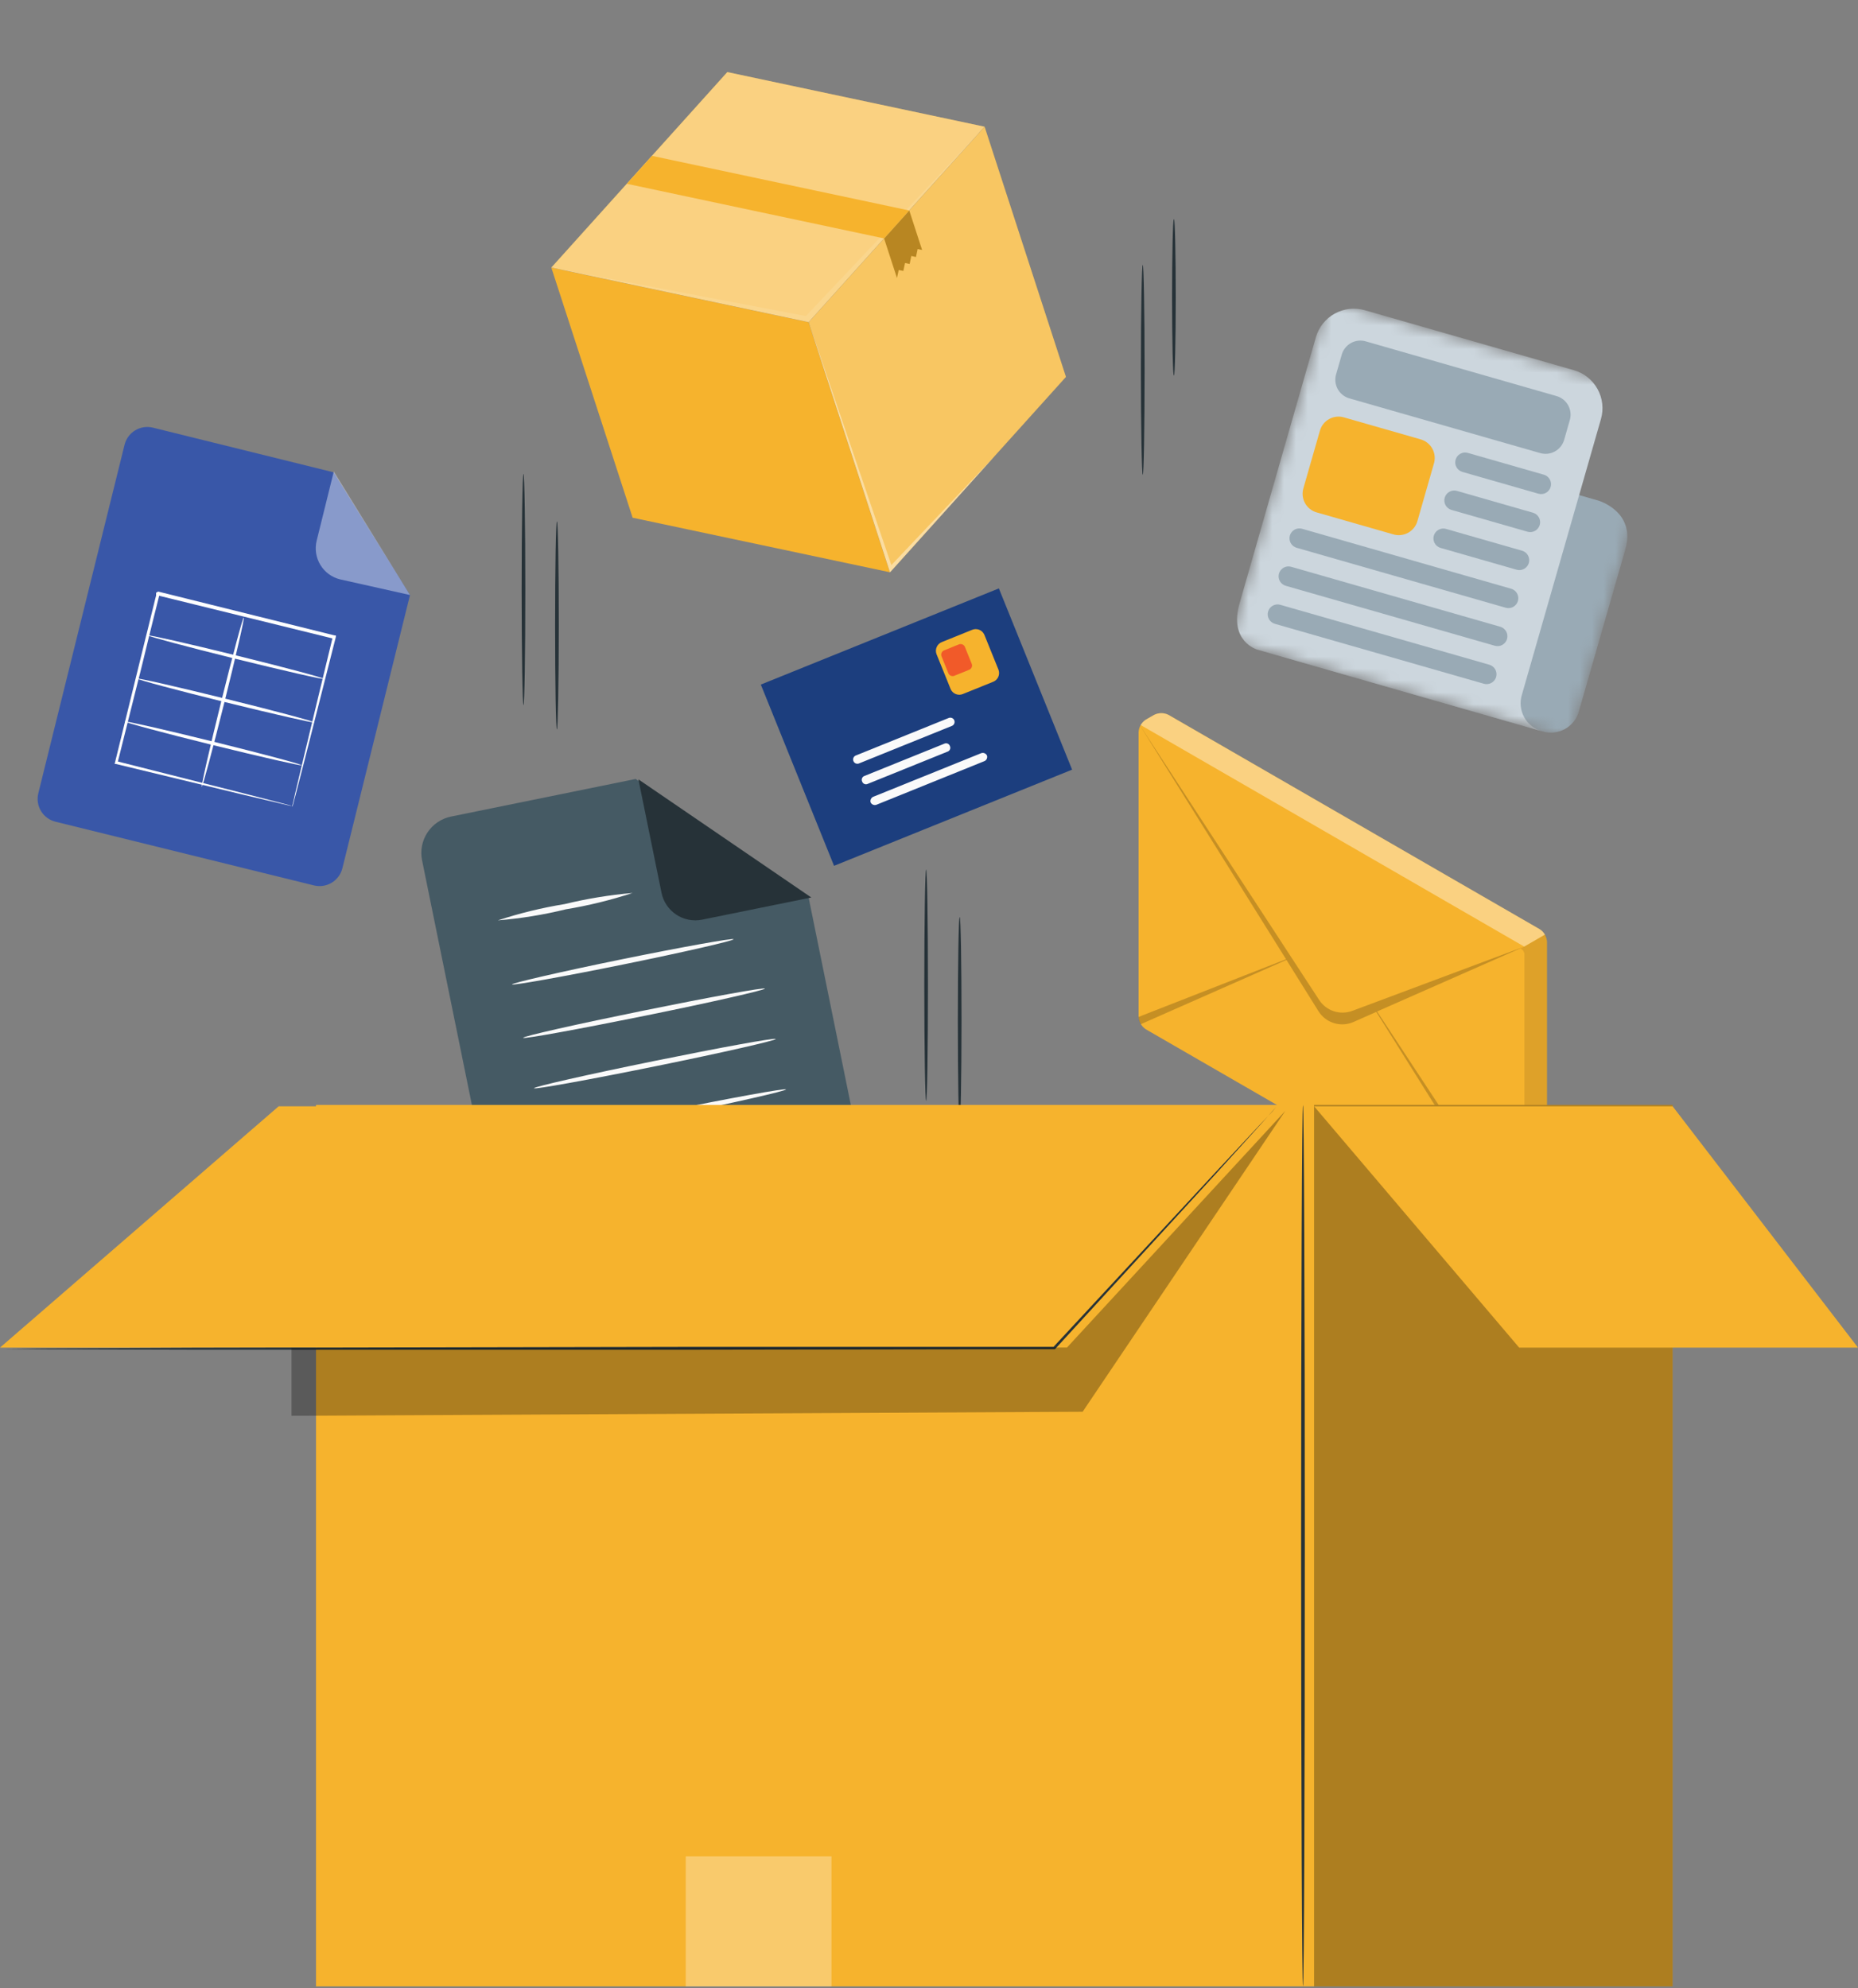
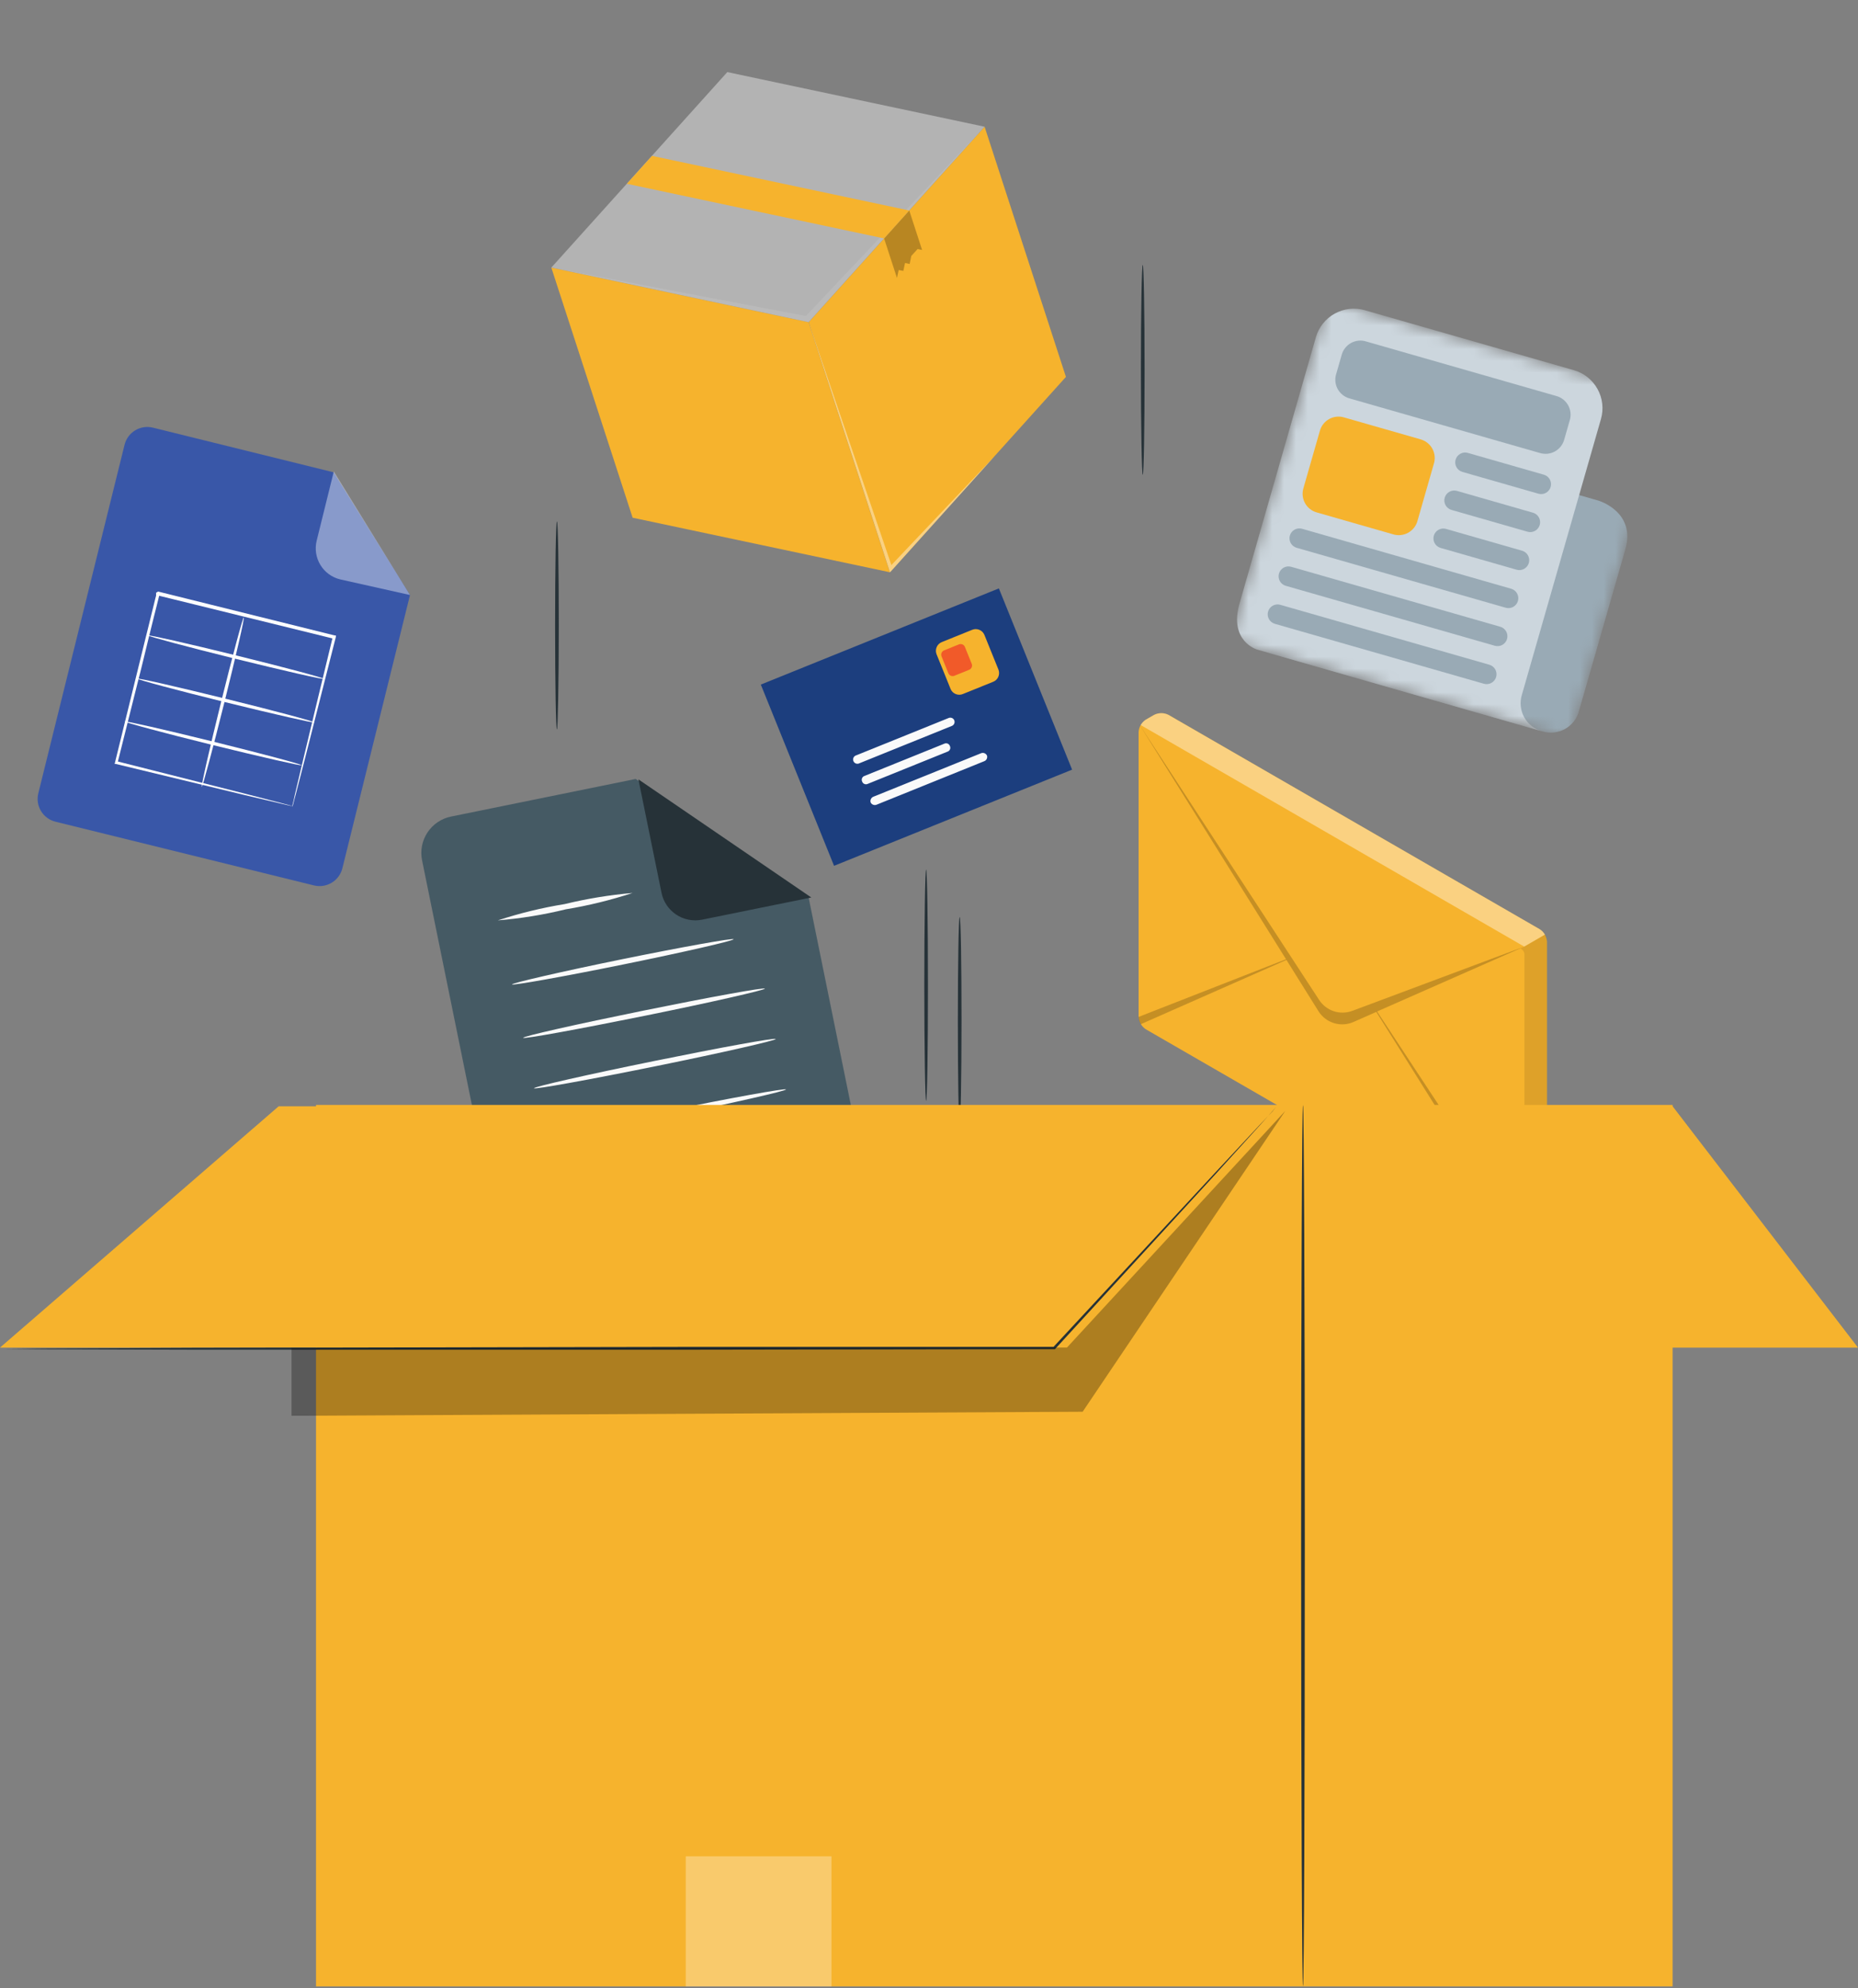
<svg xmlns="http://www.w3.org/2000/svg" width="157" height="168" viewBox="0 0 157 168" fill="none">
  <rect x="0" y="0" width="157" height="168" fill="#808080" stroke="none" />
  <path d="M130.72 79.581C130.708 79.368 130.647 79.162 130.54 78.977C130.433 78.793 130.285 78.636 130.106 78.521L98.741 60.408C98.552 60.312 98.342 60.262 98.129 60.262C97.917 60.262 97.707 60.312 97.517 60.408L96.825 60.809C96.646 60.925 96.497 61.082 96.39 61.267C96.283 61.452 96.222 61.659 96.211 61.872V85.916C96.223 86.129 96.285 86.336 96.391 86.521C96.498 86.705 96.646 86.862 96.825 86.979L128.19 105.086C128.38 105.182 128.59 105.232 128.803 105.232C129.016 105.232 129.226 105.182 129.417 105.086L130.106 104.685C130.284 104.568 130.432 104.412 130.539 104.228C130.645 104.043 130.707 103.837 130.72 103.625V79.581Z" fill="#F6B32D" />
  <path opacity="0.4" d="M130.544 78.978L128.797 79.99L96.391 61.27C96.494 61.083 96.644 60.925 96.825 60.811L97.517 60.414C97.707 60.317 97.916 60.266 98.129 60.266C98.342 60.266 98.552 60.317 98.741 60.414L130.106 78.521C130.288 78.633 130.439 78.79 130.544 78.978Z" fill="white" />
  <path opacity="0.1" d="M130.719 79.581V103.624C130.708 103.838 130.647 104.045 130.54 104.23C130.433 104.415 130.284 104.572 130.105 104.688L129.422 105.089C129.368 105.119 129.311 105.144 129.252 105.164C129.17 105.191 129.086 105.21 129.001 105.221C128.84 105.242 128.678 105.236 128.52 105.205L128.4 105.174L128.328 105.145C128.374 105.165 128.424 105.175 128.474 105.175C128.525 105.175 128.574 105.165 128.621 105.145C128.686 105.102 128.738 105.042 128.771 104.972C128.804 104.901 128.818 104.822 128.81 104.745V80.689C128.816 80.58 128.79 80.472 128.734 80.378C128.677 80.285 128.594 80.211 128.495 80.166L128.81 79.98L130.55 78.977C130.656 79.16 130.714 79.368 130.719 79.581Z" fill="black" />
  <path opacity="0.2" d="M128.794 79.991L114.271 85.419C113.768 85.607 113.216 85.618 112.706 85.451C112.196 85.283 111.759 84.947 111.466 84.497L109.134 80.923L96.27 61.211L108.669 81.057L96.203 85.934C96.214 86.152 96.28 86.363 96.395 86.548L108.703 81.114L111.411 85.45C111.713 85.932 112.177 86.289 112.72 86.456C113.264 86.623 113.849 86.589 114.369 86.36L116.297 85.507L128.602 105.142C128.667 105.099 128.719 105.039 128.752 104.968C128.786 104.898 128.799 104.819 128.791 104.742V104.341L116.363 85.473L128.794 79.991Z" fill="black" />
  <path d="M78.257 93.024C78.177 93.024 78.102 88.649 78.102 83.252C78.102 77.855 78.174 73.475 78.257 73.475C78.34 73.475 78.412 77.855 78.412 83.252C78.412 88.65 78.344 93.024 78.257 93.024Z" fill="#263238" />
-   <path d="M44.234 59.59C44.154 59.59 44.078 55.216 44.078 49.819C44.078 44.422 44.15 40.041 44.234 40.041C44.317 40.041 44.389 44.421 44.389 49.819C44.389 55.217 44.321 59.59 44.234 59.59Z" fill="#263238" />
  <path d="M81.093 95.076C81.003 95.076 80.938 91.139 80.938 86.286C80.938 81.433 81.003 77.49 81.093 77.49C81.183 77.49 81.249 81.428 81.249 86.286C81.249 91.144 81.165 95.076 81.093 95.076Z" fill="#263238" />
  <path d="M47.062 61.643C46.972 61.643 46.906 57.705 46.906 52.852C46.906 48 46.972 44.057 47.062 44.057C47.151 44.057 47.217 47.994 47.217 52.852C47.217 57.711 47.134 61.643 47.062 61.643Z" fill="#263238" />
  <path d="M96.562 40.124C96.482 40.124 96.406 36.151 96.406 31.251C96.406 26.35 96.478 22.377 96.562 22.377C96.645 22.377 96.717 26.35 96.717 31.251C96.717 36.151 96.651 40.124 96.562 40.124Z" fill="#263238" />
-   <path d="M99.195 31.741C99.105 31.741 99.039 28.776 99.039 25.124C99.039 21.471 99.105 18.512 99.195 18.512C99.284 18.512 99.35 21.468 99.35 25.124C99.35 28.78 99.279 31.741 99.195 31.741Z" fill="#263238" />
  <path d="M70.87 104.181L46.301 109.189C45.897 109.272 45.481 109.274 45.076 109.196C44.671 109.118 44.285 108.961 43.941 108.734C43.597 108.506 43.302 108.213 43.071 107.871C42.84 107.529 42.679 107.146 42.597 106.741L35.666 72.705C35.583 72.301 35.58 71.884 35.658 71.48C35.737 71.075 35.894 70.689 36.121 70.345C36.349 70.001 36.642 69.705 36.983 69.475C37.325 69.244 37.709 69.083 38.113 69.001L53.713 65.824L68.321 75.809L73.341 100.48C73.424 100.886 73.425 101.304 73.346 101.71C73.266 102.117 73.107 102.503 72.877 102.847C72.648 103.192 72.352 103.487 72.007 103.717C71.663 103.946 71.276 104.105 70.87 104.185V104.181Z" fill="#455A64" />
  <path d="M53.945 65.857L55.896 75.431C55.971 75.808 56.12 76.166 56.333 76.484C56.547 76.803 56.822 77.076 57.142 77.288C57.461 77.5 57.82 77.647 58.197 77.719C58.574 77.792 58.961 77.789 59.337 77.712L68.553 75.839L53.945 65.857Z" fill="#263238" />
  <path d="M53.451 75.457C51.608 76.062 49.722 76.524 47.809 76.84C45.924 77.303 44.005 77.615 42.07 77.773C43.912 77.168 45.799 76.708 47.712 76.397C49.599 75.94 51.517 75.625 53.451 75.457Z" fill="#FAFAFA" />
  <path d="M61.989 79.367C61.989 79.493 57.843 80.445 52.672 81.498C47.502 82.551 43.29 83.293 43.266 83.185C43.242 83.076 47.412 82.108 52.583 81.054C57.753 80.001 61.965 79.251 61.989 79.367Z" fill="#FAFAFA" />
  <path d="M64.633 83.542C64.633 83.661 60.109 84.697 54.461 85.84C48.812 86.983 44.234 87.82 44.211 87.695C44.188 87.57 48.734 86.546 54.383 85.397C60.032 84.248 64.609 83.416 64.633 83.542Z" fill="#FAFAFA" />
  <path d="M65.547 87.8C65.547 87.925 61.023 88.955 55.375 90.103C49.726 91.251 45.148 92.078 45.125 91.958C45.102 91.837 49.648 90.803 55.297 89.654C60.946 88.506 65.499 87.674 65.547 87.8Z" fill="#FAFAFA" />
  <path d="M66.414 92.061C66.414 92.187 61.891 93.216 56.242 94.364C50.593 95.513 46.016 96.339 45.992 96.22C45.969 96.1 50.516 95.065 56.164 93.916C61.813 92.768 66.39 91.938 66.414 92.061Z" fill="#FAFAFA" />
  <path d="M67.297 96.316C67.326 96.442 62.773 97.471 57.125 98.62C51.476 99.768 46.898 100.594 46.875 100.475C46.852 100.355 51.398 99.32 57.047 98.171C62.696 97.021 67.273 96.197 67.297 96.316Z" fill="#FAFAFA" />
  <path d="M26.703 93.369H141.333V167.854H26.703V93.369Z" fill="#F6B32D" />
  <g opacity="0.3">
-     <path d="M111.039 93.369H141.335V167.854H111.039V93.369Z" fill="black" />
-   </g>
+     </g>
  <path d="M111.039 93.484L128.368 113.876H157L141.335 93.484H111.039Z" fill="#F6B32D" />
  <path d="M23.547 93.484L0 113.876H89.073L107.88 93.484H23.547Z" fill="#F6B32D" />
  <path d="M107.883 93.473C107.883 93.473 107.775 93.611 107.553 93.861L106.566 94.963L102.79 99.13C99.5 102.721 94.814 107.819 89.183 113.963L89.142 114.005H89.082L58.009 114.053H16.413L3.811 114.017L0.383 113.987L3.811 113.951L16.413 113.891L58.009 113.811H89.082L88.986 113.853C94.659 107.743 99.368 102.657 102.677 99.097L106.512 94.987C106.955 94.526 107.29 94.167 107.529 93.909L107.883 93.473Z" fill="#263238" />
  <path d="M110.101 167.855C110.021 167.855 109.945 151.185 109.945 130.619C109.945 110.053 110.017 93.371 110.101 93.371C110.184 93.371 110.256 110.048 110.256 130.619C110.256 151.191 110.191 167.855 110.101 167.855Z" fill="#263238" />
  <g opacity="0.3">
    <path d="M57.945 156.861H70.26V167.86H57.945V156.861Z" fill="white" />
  </g>
  <g opacity="0.3">
    <path d="M24.633 113.94V119.637L91.483 119.295L108.608 93.871L90.16 113.869L24.633 113.94Z" fill="black" />
  </g>
  <path d="M26.533 74.821L4.685 69.435C4.176 69.309 3.737 68.987 3.466 68.538C3.194 68.09 3.112 67.552 3.236 67.042L10.525 37.585C10.651 37.076 10.973 36.638 11.422 36.366C11.871 36.095 12.409 36.012 12.918 36.137L28.194 39.913L34.644 50.282L28.93 73.374C28.803 73.883 28.479 74.32 28.03 74.591C27.581 74.863 27.043 74.945 26.533 74.821Z" fill="#3957A8" />
  <path d="M24.688 68.191C24.694 68.097 24.712 68.004 24.742 67.916C24.796 67.743 24.849 67.461 24.921 67.132C25.089 66.431 25.322 65.445 25.616 64.2C26.214 61.675 27.081 58.109 28.117 53.825L28.207 53.975L13.294 50.305L13.467 50.203V50.263L13.438 50.389L13.377 50.634L13.258 51.115C13.178 51.436 13.098 51.767 13.013 52.085C12.857 52.731 12.692 53.371 12.54 53.999C12.229 55.262 11.941 56.501 11.625 57.703C11.026 60.096 10.458 62.383 9.931 64.47L9.841 64.32L20.612 67.045L23.652 67.829L24.46 68.045L24.741 68.125L24.477 68.077L23.687 67.892L20.659 67.18L9.805 64.559H9.688L9.717 64.433C10.232 62.339 10.788 60.066 11.381 57.66L12.291 53.955C12.446 53.321 12.611 52.687 12.764 52.041L13.004 51.072L13.123 50.581L13.189 50.336V50.096C13.034 50.185 13.398 49.964 13.363 49.988L28.263 53.693H28.382V53.812C27.287 58.114 26.378 61.698 25.737 64.231C25.417 65.463 25.169 66.432 24.99 67.121L24.792 67.875C24.771 67.984 24.736 68.09 24.688 68.191Z" fill="white" />
  <path d="M17.053 66.485C16.973 66.485 17.711 63.242 18.686 59.305C19.662 55.368 20.523 52.154 20.601 52.172C20.679 52.19 19.943 55.415 18.961 59.352C17.979 63.289 17.107 66.527 17.053 66.485Z" fill="white" />
  <path d="M25.483 64.666C25.483 64.738 22.096 63.972 17.967 62.955C13.839 61.938 10.523 61.04 10.523 60.964C10.523 60.888 13.904 61.653 18.039 62.675C22.173 63.698 25.518 64.588 25.483 64.666Z" fill="white" />
  <path d="M26.573 61.053C26.573 61.125 23.192 60.359 19.063 59.342C14.934 58.325 11.595 57.427 11.609 57.349C11.624 57.271 14.99 58.043 19.125 59.06C23.259 60.077 26.596 60.975 26.573 61.053Z" fill="white" />
  <path d="M27.367 57.366C27.367 57.447 24.011 56.684 19.914 55.673C15.817 54.661 12.506 53.77 12.524 53.698C12.541 53.626 15.88 54.38 19.985 55.392C24.09 56.403 27.391 57.289 27.367 57.366Z" fill="white" />
  <g opacity="0.4">
    <path d="M28.206 39.84L26.758 45.69C26.673 46.035 26.657 46.392 26.71 46.743C26.764 47.093 26.886 47.43 27.069 47.733C27.252 48.036 27.494 48.3 27.779 48.511C28.065 48.721 28.389 48.872 28.733 48.957L34.639 50.279L28.206 39.84Z" fill="white" />
  </g>
  <path d="M46.586 22.613L53.457 43.748L75.195 48.357L68.326 27.228L46.586 22.613Z" fill="#F6B32D" />
  <path d="M68.334 27.23L75.203 48.359L90.071 31.849L83.2 10.714L68.334 27.23Z" fill="#F6B32D" />
-   <path opacity="0.25" d="M68.334 27.23L75.203 48.359L90.071 31.849L83.2 10.714L68.334 27.23Z" fill="white" />
  <path opacity="0.4" d="M68.336 27.236L75.321 47.75L84.021 38.575L75.205 48.365L68.336 27.236Z" fill="white" />
-   <path d="M61.458 6.091L46.591 22.607L68.328 27.222L83.194 10.707L61.458 6.091Z" fill="#F6B32D" />
  <path opacity="0.4" d="M61.458 6.091L46.591 22.607L68.328 27.222L83.194 10.707L61.458 6.091Z" fill="white" />
  <path opacity="0.1" d="M46.594 22.613L68.095 26.707L83.197 10.713L68.33 27.229L46.594 22.613Z" fill="white" />
  <path d="M52.967 15.531L74.704 20.147L76.83 17.787L55.093 13.171L52.967 15.531Z" fill="#F6B32D" />
  <path d="M76.835 17.796L77.916 21.12L77.539 21.041L77.397 21.716L77.004 21.629L76.863 22.307L76.476 22.221L76.33 22.894L75.939 22.816L75.793 23.489L74.71 20.159L76.835 17.796Z" fill="#F6B32D" />
-   <path opacity="0.25" d="M76.835 17.796L77.916 21.12L77.539 21.041L77.397 21.716L77.004 21.629L76.863 22.307L76.476 22.221L76.33 22.894L75.939 22.816L75.793 23.489L74.71 20.159L76.835 17.796Z" fill="black" />
+   <path opacity="0.25" d="M76.835 17.796L77.916 21.12L77.539 21.041L77.004 21.629L76.863 22.307L76.476 22.221L76.33 22.894L75.939 22.816L75.793 23.489L74.71 20.159L76.835 17.796Z" fill="black" />
  <path d="M64.289 57.848L84.404 49.721L90.592 65.037L70.477 73.164L64.289 57.848Z" fill="#1C3E7E" />
  <path d="M82.125 53.23C82.317 53.144 82.536 53.138 82.733 53.213C82.929 53.288 83.088 53.439 83.174 53.631L84.376 56.603C84.447 56.802 84.437 57.02 84.348 57.211C84.259 57.402 84.097 57.55 83.899 57.622L81.382 58.639C81.189 58.725 80.971 58.731 80.774 58.656C80.578 58.581 80.418 58.431 80.332 58.239L79.131 55.266C79.059 55.068 79.069 54.849 79.158 54.658C79.247 54.467 79.409 54.319 79.607 54.247L82.125 53.23Z" fill="#F6B32D" />
  <path d="M81.016 54.456C81.11 54.415 81.217 54.413 81.313 54.45C81.409 54.486 81.486 54.56 81.528 54.653L82.115 56.105C82.149 56.202 82.145 56.308 82.101 56.401C82.058 56.495 81.98 56.567 81.883 56.602L80.653 57.1C80.559 57.141 80.452 57.143 80.356 57.106C80.26 57.07 80.183 56.996 80.141 56.903L79.554 55.451C79.52 55.354 79.524 55.248 79.568 55.154C79.611 55.061 79.689 54.989 79.786 54.954L81.016 54.456Z" fill="#F15A29" />
  <path d="M80.636 60.871C80.671 60.96 80.669 61.059 80.632 61.147C80.594 61.234 80.523 61.304 80.435 61.34L72.623 64.496C72.578 64.52 72.528 64.535 72.477 64.539C72.426 64.543 72.375 64.536 72.327 64.519C72.279 64.502 72.235 64.475 72.198 64.439C72.161 64.403 72.132 64.361 72.113 64.313C72.093 64.266 72.085 64.215 72.086 64.164C72.088 64.112 72.101 64.062 72.124 64.016C72.146 63.97 72.178 63.93 72.218 63.897C72.257 63.865 72.303 63.841 72.353 63.827L80.165 60.671C80.254 60.635 80.353 60.636 80.442 60.673C80.53 60.711 80.6 60.781 80.636 60.87L80.636 60.871ZM80.267 63.043C80.287 63.083 80.298 63.127 80.3 63.172C80.303 63.217 80.296 63.262 80.281 63.304C80.266 63.347 80.243 63.386 80.213 63.419C80.183 63.452 80.147 63.48 80.106 63.499L73.283 66.255C73.197 66.284 73.103 66.278 73.022 66.237C72.941 66.197 72.879 66.126 72.85 66.04C72.831 65.999 72.819 65.955 72.817 65.91C72.814 65.865 72.821 65.82 72.836 65.778C72.851 65.736 72.874 65.697 72.904 65.663C72.934 65.63 72.971 65.603 73.011 65.584L79.835 62.827C79.877 62.813 79.922 62.807 79.967 62.81C80.012 62.813 80.056 62.825 80.096 62.845C80.136 62.865 80.172 62.893 80.201 62.927C80.231 62.961 80.253 63 80.267 63.043ZM83.399 63.839C83.431 63.938 83.422 64.046 83.374 64.138C83.327 64.23 83.244 64.3 83.146 64.332L74.096 67.989C74.002 68.034 73.895 68.041 73.796 68.007C73.698 67.974 73.617 67.903 73.57 67.81C73.539 67.711 73.548 67.603 73.596 67.511C73.643 67.418 73.725 67.349 73.824 67.316L82.872 63.661C82.965 63.615 83.073 63.609 83.171 63.642C83.269 63.676 83.35 63.747 83.396 63.84L83.399 63.839Z" fill="#FAFAFA" />
  <mask id="mask0_2951_3371" style="mask-type:luminance" maskUnits="userSpaceOnUse" x="103" y="25" width="38" height="38">
    <path d="M112.164 25.389L140.923 33.635L132.677 62.394L103.918 54.148L112.164 25.389Z" fill="white" />
  </mask>
  <g mask="url(#mask0_2951_3371)">
    <path d="M130.323 61.799L107.036 55.122C110.248 56.043 111.518 48.586 111.518 48.586C112.026 46.811 116.41 36.953 118.186 37.462L135.047 42.297C135.047 42.297 138.258 43.218 137.338 46.43L133.423 60.081C133.338 60.401 133.19 60.701 132.987 60.962C132.783 61.224 132.529 61.441 132.24 61.602C131.95 61.762 131.631 61.862 131.302 61.896C130.972 61.93 130.639 61.897 130.323 61.799Z" fill="#99AAB5" />
    <path d="M128.601 58.703C128.503 59.019 128.47 59.352 128.505 59.681C128.539 60.011 128.639 60.33 128.8 60.619C128.961 60.908 129.179 61.162 129.44 61.365C129.702 61.569 130.002 61.717 130.322 61.801L106.229 54.892C106.229 54.892 103.82 54.202 104.741 50.989L111.188 28.505C111.433 27.653 112.005 26.933 112.78 26.503C113.555 26.074 114.469 25.97 115.321 26.214L132.987 31.28C133.409 31.401 133.803 31.603 134.147 31.876C134.49 32.15 134.776 32.488 134.989 32.871C135.202 33.255 135.337 33.677 135.387 34.113C135.437 34.549 135.4 34.991 135.279 35.413L128.601 58.703Z" fill="#CCD6DD" />
    <path d="M129.186 47.57C129.125 47.783 128.982 47.963 128.789 48.07C128.595 48.178 128.366 48.204 128.154 48.143L121.729 46.3C121.516 46.239 121.336 46.096 121.229 45.902C121.121 45.709 121.095 45.48 121.156 45.267C121.217 45.054 121.361 44.874 121.554 44.767C121.748 44.659 121.977 44.633 122.19 44.694L128.614 46.536C128.827 46.597 129.007 46.74 129.114 46.934C129.222 47.128 129.248 47.357 129.186 47.57ZM130.107 44.358C130.046 44.571 129.903 44.751 129.71 44.858C129.516 44.966 129.287 44.992 129.075 44.931L122.65 43.089C122.437 43.028 122.257 42.884 122.15 42.691C122.042 42.497 122.016 42.268 122.077 42.055C122.138 41.842 122.282 41.662 122.475 41.555C122.669 41.447 122.898 41.421 123.111 41.482L129.535 43.325C129.748 43.386 129.928 43.529 130.035 43.722C130.143 43.916 130.169 44.145 130.108 44.358L130.107 44.358ZM131.028 41.147C130.967 41.359 130.824 41.539 130.631 41.647C130.437 41.754 130.208 41.78 129.995 41.719L123.571 39.877C123.358 39.816 123.178 39.673 123.071 39.479C122.963 39.285 122.937 39.056 122.998 38.843C123.059 38.63 123.203 38.45 123.396 38.343C123.59 38.236 123.819 38.209 124.032 38.271L130.456 40.113C130.669 40.174 130.849 40.317 130.956 40.511C131.064 40.704 131.089 40.934 131.028 41.147ZM128.265 50.783C128.204 50.995 128.061 51.175 127.867 51.283C127.674 51.39 127.445 51.416 127.232 51.355L109.565 46.289C109.352 46.228 109.172 46.085 109.065 45.891C108.958 45.697 108.932 45.469 108.993 45.256C109.054 45.043 109.197 44.863 109.391 44.755C109.585 44.648 109.813 44.622 110.026 44.683L127.692 49.749C127.798 49.779 127.896 49.83 127.982 49.898C128.068 49.966 128.139 50.051 128.192 50.147C128.246 50.242 128.279 50.348 128.292 50.457C128.304 50.566 128.295 50.676 128.265 50.782L128.265 50.783ZM127.344 53.995C127.314 54.1 127.263 54.198 127.195 54.284C127.127 54.37 127.042 54.442 126.946 54.495C126.85 54.548 126.745 54.582 126.636 54.594C126.526 54.606 126.416 54.597 126.311 54.567L108.645 49.501C108.432 49.44 108.251 49.297 108.144 49.103C108.037 48.909 108.011 48.681 108.072 48.468C108.133 48.255 108.276 48.075 108.47 47.967C108.664 47.86 108.892 47.834 109.105 47.895L126.771 52.961C126.877 52.991 126.975 53.041 127.061 53.11C127.147 53.178 127.218 53.263 127.271 53.358C127.325 53.454 127.358 53.56 127.371 53.669C127.383 53.778 127.374 53.888 127.344 53.993L127.344 53.995ZM126.423 57.206C126.362 57.419 126.219 57.599 126.025 57.706C125.832 57.814 125.603 57.84 125.39 57.779L107.724 52.713C107.511 52.652 107.331 52.509 107.223 52.315C107.116 52.121 107.09 51.892 107.151 51.679C107.212 51.467 107.355 51.286 107.549 51.179C107.743 51.072 107.971 51.046 108.184 51.107L125.85 56.172C125.956 56.203 126.054 56.253 126.14 56.322C126.226 56.39 126.297 56.474 126.35 56.57C126.404 56.666 126.437 56.772 126.45 56.88C126.462 56.989 126.453 57.1 126.423 57.205L126.423 57.206ZM130.113 38.277C130.324 38.342 130.546 38.364 130.765 38.342C130.985 38.319 131.198 38.252 131.391 38.145C131.584 38.038 131.753 37.893 131.889 37.719C132.025 37.544 132.123 37.345 132.18 37.131L132.64 35.526C132.706 35.315 132.728 35.093 132.705 34.873C132.682 34.654 132.615 34.441 132.508 34.248C132.401 34.055 132.256 33.885 132.082 33.75C131.908 33.614 131.708 33.515 131.494 33.459L115.435 28.854C115.224 28.788 115.002 28.766 114.782 28.789C114.563 28.812 114.35 28.878 114.157 28.985C113.964 29.093 113.794 29.238 113.659 29.412C113.523 29.586 113.424 29.786 113.368 29.999L112.907 31.605C112.842 31.816 112.82 32.038 112.843 32.257C112.865 32.477 112.932 32.69 113.039 32.883C113.146 33.076 113.291 33.245 113.466 33.381C113.64 33.517 113.84 33.615 114.053 33.672L130.113 38.277Z" fill="#99AAB5" />
    <path d="M117.712 45.149C117.923 45.215 118.145 45.237 118.364 45.214C118.584 45.191 118.797 45.124 118.99 45.017C119.183 44.91 119.352 44.765 119.488 44.591C119.624 44.417 119.723 44.217 119.779 44.004L121.16 39.186C121.226 38.975 121.248 38.754 121.225 38.534C121.202 38.314 121.135 38.102 121.028 37.908C120.921 37.715 120.776 37.546 120.602 37.41C120.428 37.275 120.228 37.176 120.015 37.119L113.591 35.278C113.38 35.212 113.158 35.19 112.938 35.213C112.719 35.235 112.506 35.302 112.313 35.409C112.12 35.516 111.95 35.661 111.815 35.836C111.679 36.01 111.58 36.21 111.524 36.423L110.142 41.241C110.077 41.452 110.055 41.674 110.078 41.894C110.1 42.113 110.167 42.326 110.274 42.519C110.381 42.712 110.526 42.882 110.701 43.017C110.875 43.153 111.075 43.252 111.288 43.308L117.712 45.149Z" fill="#F6B32D" />
  </g>
</svg>